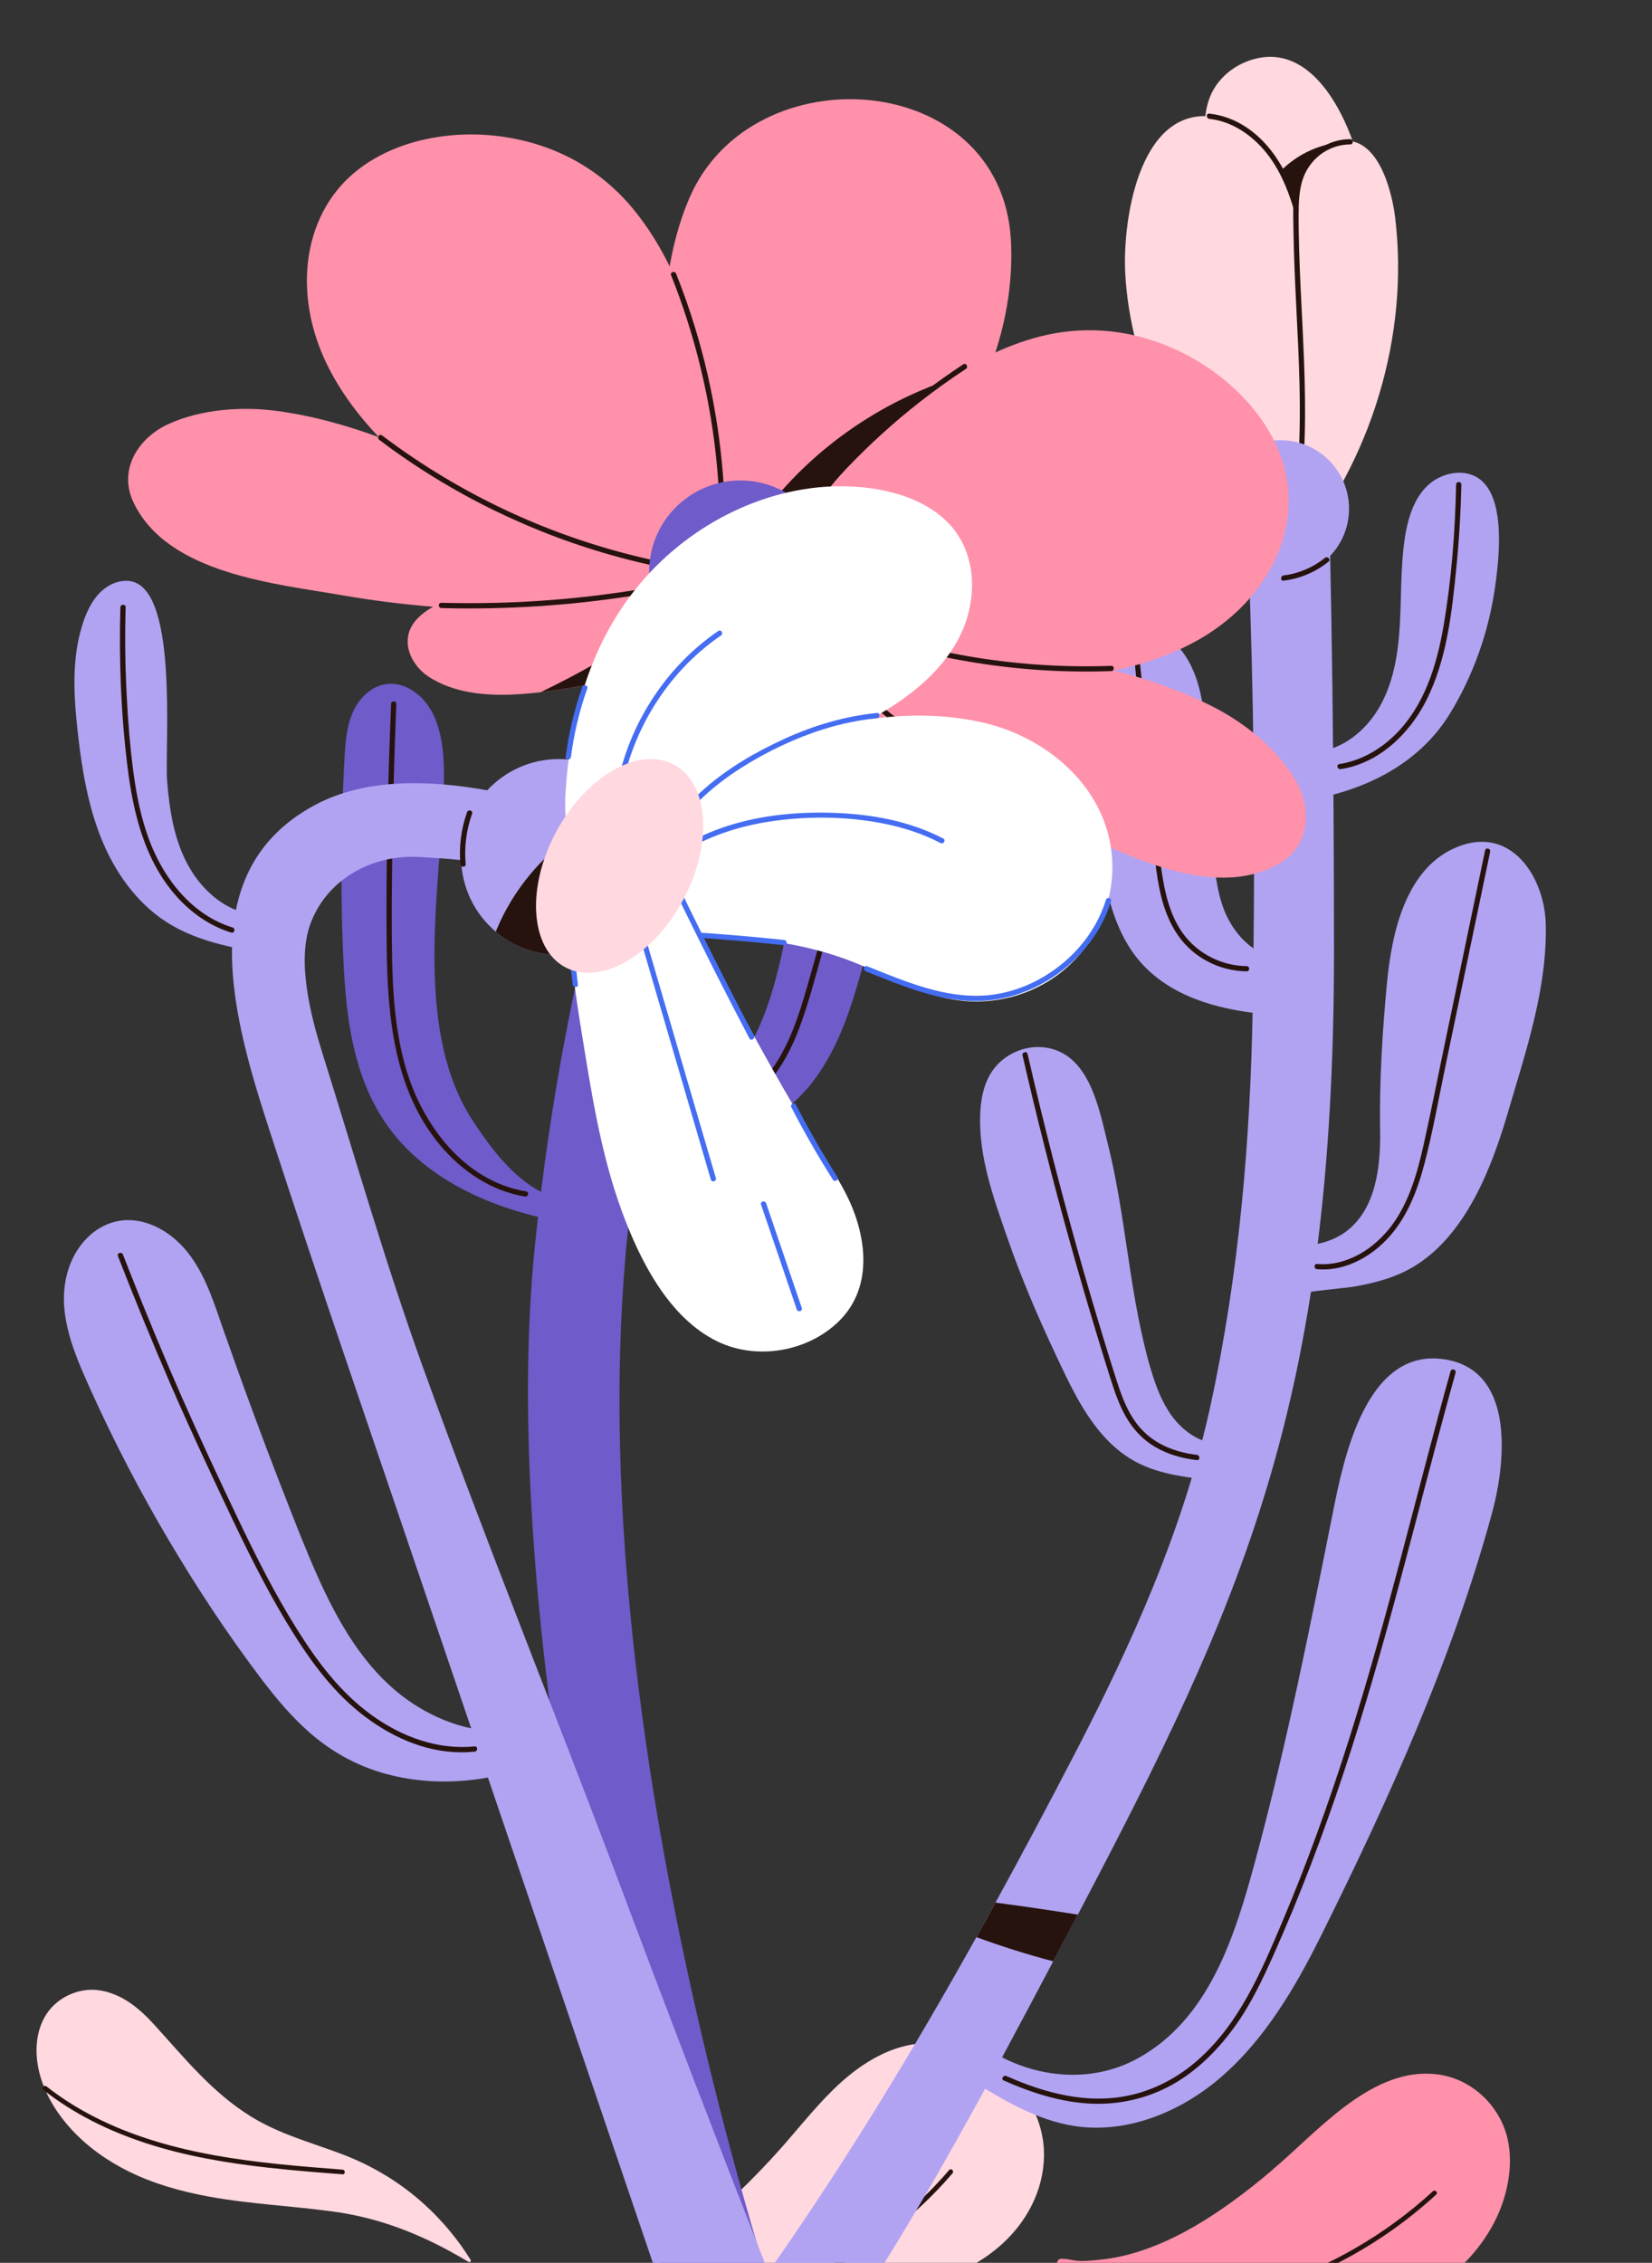
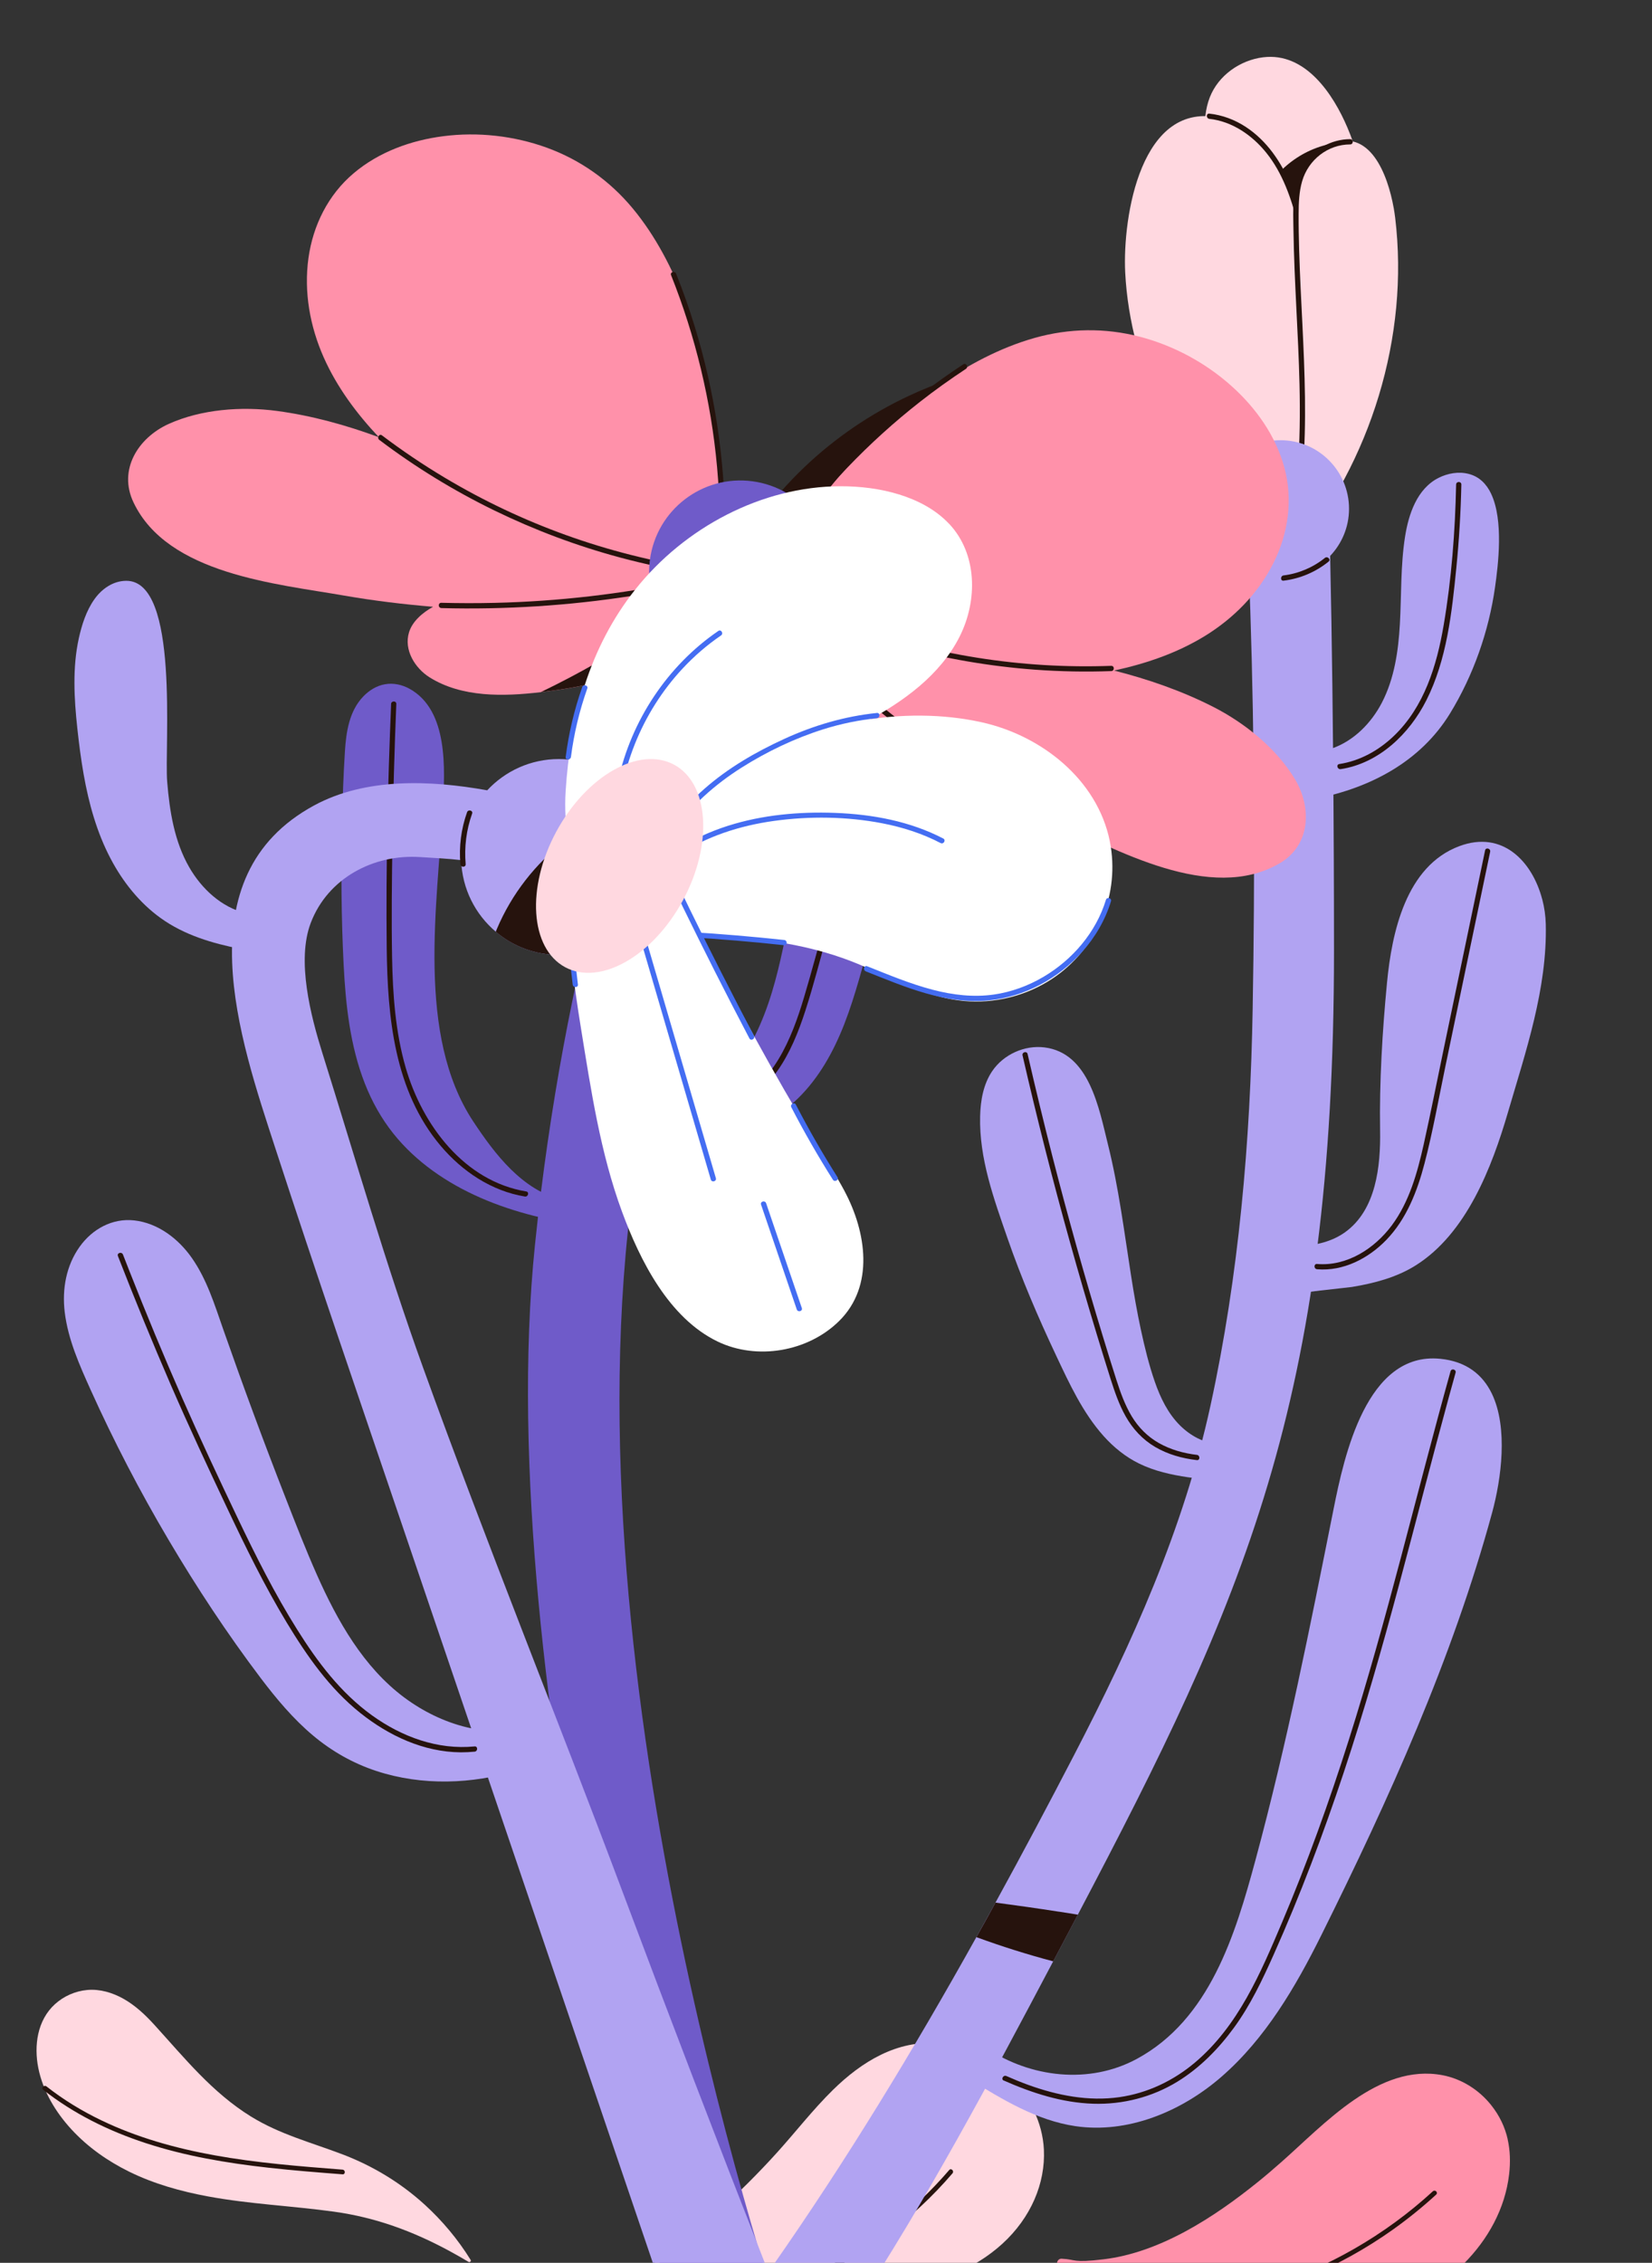
<svg xmlns="http://www.w3.org/2000/svg" width="550" height="753" viewBox="0 0 550 753" fill="none">
  <rect x="0" y="0" width="550" height="753" fill="#333333" stroke="none" />
  <g clip-path="url(#clip0_1259_1793)">
    <path d="M156.68 752.019C152.444 745.179 147.235 738.951 141.281 733.541C133.266 726.265 123.998 720.69 113.891 716.855C103.474 712.907 93.139 710.233 83.55 704.315C70.668 696.356 61.493 684.904 51.438 673.856C48.414 670.529 45.1 667.389 41.166 665.171C37.5 663.098 33.275 661.824 29.039 662.207C25.063 662.57 21.242 664.249 18.291 666.933C12.398 672.291 11.259 680.737 12.761 688.21C14.304 695.92 18.57 702.947 23.862 708.678C29.257 714.523 35.895 719.177 43.019 722.68C51.272 726.732 60.209 729.229 69.218 730.898C83.084 733.468 97.209 734.049 111.168 735.976C125.044 737.894 137.512 742.485 149.824 749.169C151.906 750.299 153.966 751.48 156.006 752.693C156.431 752.942 156.959 752.434 156.69 752.009L156.68 752.019Z" fill="#FFD8E0" />
    <path d="M14.377 695.413C24.515 703.404 36.196 709.125 48.425 713.135C61.732 717.499 75.598 719.82 89.484 721.364C97.655 722.276 105.846 722.919 114.047 723.551C115.042 723.634 115.042 722.069 114.047 721.996C99.747 720.877 85.404 719.758 71.28 717.198C58.377 714.856 45.619 711.301 33.773 705.601C27.3 702.492 21.129 698.751 15.485 694.304C14.708 693.693 13.6 694.781 14.387 695.403L14.377 695.413Z" fill="#26130D" />
    <path d="M347.54 715.289C346.65 697.163 330.288 681.493 312.487 679.969C298.642 678.788 286.837 686.115 277.31 695.463C270.631 702.023 264.884 709.475 258.609 716.408C252.406 723.259 245.84 729.788 238.964 735.975C231.622 742.566 223.866 748.484 215.996 754.422C209.4 759.407 218.264 760.35 222.282 760.578C247.735 762.04 274.69 766.092 300.009 761.832C312.26 759.77 324.448 755.117 333.726 746.65C343.191 738.016 348.089 726.544 347.54 715.278V715.289Z" fill="#FFD8E0" />
    <path d="M259.819 762.849C277.009 756.579 292.884 746.879 306.315 734.442C310.126 730.908 313.729 727.167 317.115 723.218C317.768 722.462 316.67 721.363 316.018 722.12C304.223 735.852 289.705 747.169 273.519 755.273C268.932 757.564 264.22 759.595 259.405 761.346C258.473 761.688 258.877 763.191 259.819 762.849Z" fill="#26130D" />
    <path d="M501.958 711.881C501.036 707.829 499.244 704.015 496.428 700.491C492.41 695.454 486.632 691.786 480.294 690.573C458.972 686.51 440.819 706.968 426.508 719.55C423.992 721.768 421.445 723.955 418.835 726.059C404.317 737.78 386.236 749.615 367.307 751.844C356.837 753.087 358.463 751.875 353.472 751.636C352.022 751.564 351.349 753.408 352.509 754.289C358.588 758.86 365.008 763.213 372.236 765.772C380.033 768.54 388.214 768.446 396.364 767.7C397.752 767.576 399.129 767.4 400.506 767.203C402.09 766.975 405.404 768.83 407.009 769.286C409.329 769.939 411.669 770.509 414.03 770.996C418.607 771.939 423.329 772.644 427.989 772.903C437.879 773.462 448.358 772.447 457.947 770.053C479.549 764.643 499.783 746.403 502.434 723.519C502.9 719.478 502.776 715.581 501.937 711.881H501.958Z" fill="#FF91AA" />
    <path d="M403.593 767.131C414.446 765.214 425.05 762.073 435.208 757.804C445.274 753.565 454.873 748.248 463.779 741.916C468.801 738.34 473.606 734.454 478.152 730.288C478.887 729.614 477.79 728.516 477.054 729.189C469.06 736.527 460.268 742.942 450.855 748.341C441.401 753.762 431.366 758.135 420.959 761.348C415.129 763.151 409.196 764.571 403.189 765.639C402.206 765.815 402.62 767.307 403.604 767.141L403.593 767.131Z" fill="#26130D" />
    <path d="M453.045 56.006C452.383 53.252 451.582 50.522 450.665 47.837C450.595 47.64 450.525 47.431 450.456 47.245C449.887 45.63 449.271 44.05 448.598 42.469C443.861 31.315 434.608 17.314 420.526 19.068C412.875 20.009 405.607 25.099 402.774 32.396C399.779 40.122 401.497 48.779 403.25 56.889C409.879 87.54 416.532 118.18 423.196 148.82C425.332 158.627 427.457 168.422 429.593 178.228C429.697 178.693 430.406 178.774 430.614 178.368C445.916 149.529 455.378 115.973 455.877 83.195C456.028 74.097 455.192 64.883 453.056 56.006H453.045Z" fill="#FFD8E0" />
    <path d="M450.653 47.837C450.583 47.64 450.514 47.431 450.444 47.245C447.774 47.152 445.092 47.419 442.48 47.989C436.907 49.209 431.741 51.951 427.526 55.797C425.889 57.272 424.438 58.922 423.138 60.712C422.72 60.142 422.325 59.538 421.896 58.969C421.466 58.399 420.503 58.969 420.932 59.538C421.466 60.247 421.942 60.967 422.453 61.688C422.163 62.117 421.872 62.547 421.594 62.977C421.222 63.593 422.186 64.162 422.569 63.535C422.755 63.245 422.952 62.966 423.138 62.664C426.087 66.986 428.711 71.541 430.905 76.293C431.056 76.607 431.578 76.676 431.799 76.421C438.022 68.787 445.15 61.908 453.045 56.006C452.383 53.252 451.582 50.522 450.665 47.837H450.653Z" fill="#26130D" />
    <path d="M434.922 100.066C434.655 94.431 434.225 88.307 433.389 82.161C431.984 71.913 429.454 61.606 424.566 53.38C420.688 46.827 414.222 41.157 406.71 39.344C379.741 32.895 373.727 72.377 374.609 90.596C375.41 106.817 379.973 123.235 386.892 137.898C390.004 144.486 393.637 150.842 397.759 156.849C399.245 159.01 400.789 161.125 402.38 163.216C403.831 165.099 405.34 166.946 406.884 168.747C407.082 168.968 407.337 168.956 407.523 168.84C409.845 171.257 412.364 173.488 415.057 175.475C417.983 177.636 421.106 179.518 424.403 181.098C424.717 181.249 425.146 181.133 425.239 180.761C426.702 174.382 428.095 168.003 429.349 161.59C430.057 157.941 430.731 154.281 431.334 150.61C431.497 149.726 431.636 148.843 431.776 147.96C434.272 132.147 435.7 116.089 434.91 100.066H434.922Z" fill="#FFD8E0" />
    <path d="M402.612 39.553C410.216 40.378 416.892 45.002 421.605 50.859C426.992 57.563 429.872 65.94 431.985 74.178C433.296 79.279 434.365 84.438 435.247 89.632C435.433 90.736 437.116 90.271 436.93 89.167C435.363 79.86 433.389 70.367 429.767 61.63C426.586 53.949 421.814 46.873 414.779 42.249C411.122 39.844 406.989 38.287 402.624 37.81C401.509 37.694 401.521 39.437 402.624 39.553H402.612Z" fill="#26130D" />
    <path d="M438.672 153.363C436.303 152.19 433.854 151.283 431.346 150.61C420.549 147.74 408.777 149.517 399.315 155.792C398.792 156.14 398.281 156.5 397.771 156.872C399.257 159.033 400.801 161.148 402.391 163.24C403.842 165.122 405.352 166.969 406.896 168.77C407.093 168.991 407.349 168.979 407.534 168.863C409.856 171.28 412.376 173.511 415.069 175.498C419.504 170.548 424.287 165.889 429.361 161.601C430.289 160.8 431.241 160.021 432.193 159.254C434.295 157.558 436.454 155.919 438.66 154.339C438.973 154.119 439.078 153.572 438.66 153.375L438.672 153.363Z" fill="#26130D" />
    <path d="M463.993 69.159C462.031 58.167 456.086 42.144 442.584 48.116C438.173 50.068 435.084 54.321 433.529 58.887C431.973 63.454 431.741 68.369 431.683 73.191C431.52 87.285 432.669 101.344 434.016 115.357C435.293 128.672 434.33 142.29 433.145 155.629C432.321 164.994 431.288 174.347 430.069 183.678C429.999 184.177 430.765 184.468 431.079 184.096C456.33 153.561 469.275 112.057 464.492 72.435C464.364 71.424 464.202 70.321 464.004 69.159H463.993Z" fill="#FFD8E0" />
    <path d="M449.515 46.304C443.211 46.315 437.105 49.72 433.842 55.134C429.965 61.571 430.533 69.775 430.638 76.99C430.893 93.989 432.252 110.941 432.646 127.94C432.867 137.526 432.774 147.124 432.019 156.686C431.927 157.802 433.668 157.802 433.761 156.686C435.05 140.396 434.399 124.036 433.598 107.734C433.192 99.566 432.762 91.398 432.53 83.23C432.414 79.186 432.333 75.143 432.356 71.111C432.368 67.486 432.507 63.814 433.517 60.316C435.584 53.182 442.05 48.07 449.527 48.058C450.653 48.058 450.653 46.315 449.527 46.315L449.515 46.304Z" fill="#26130D" />
-     <path d="M426.447 318.867C425.402 318.798 424.392 318.623 423.416 318.379C423.347 316.439 423.277 314.499 423.207 312.558C423.184 311.768 421.942 311.768 421.977 312.558C422.047 314.371 422.105 316.195 422.174 318.008C415.092 315.684 409.833 309.061 407.302 302.182C405.456 297.151 404.678 291.818 404.214 286.508C403.715 280.838 403.413 275.156 403.03 269.486C402.635 263.595 402.24 257.704 401.846 251.813C401.474 246.224 401.23 240.6 400.452 235.046C399.152 225.844 395.576 216.014 387.194 210.995C378.893 206.022 368.305 208.229 364.462 217.478C361.246 225.193 361.78 234.965 362.047 243.157C362.372 252.87 363.58 262.526 364.799 272.158C366.714 287.403 368.398 305.598 378.08 318.194C387.415 330.336 402.438 335.158 417.066 337.028C419.19 337.296 421.327 337.516 423.463 337.702C423.788 337.725 424.09 337.4 424.078 337.086C423.869 331.277 423.672 325.467 423.463 319.658C424.438 319.878 425.437 320.029 426.447 320.087C427.236 320.134 427.236 318.902 426.447 318.856V318.867Z" fill="#B1A3F2" />
    <path d="M496.662 463.724C493.656 457.531 488.315 453.034 479.468 452.163C454.96 449.746 447.507 484.534 443.977 502.207C436.152 541.41 428.455 580.253 417.995 618.933C411.273 643.81 402.751 672.045 378.44 685.163C362.64 693.691 343.124 691.391 328.437 681.573C326.185 684.791 324.258 688.23 322.667 691.832C333.72 698.653 345.155 705.624 358.007 707.518C375.422 710.086 393.208 702.72 406.524 691.205C421.246 678.47 431.346 661.181 439.926 643.926C462.367 598.786 483.555 551.995 496.802 503.253C499.809 492.179 502.165 475.088 496.662 463.724Z" fill="#B1A3F2" />
    <path d="M442.851 185.049C444.128 242.854 444.128 306.749 444.128 316.509C444.128 466.722 413.722 532.882 358.832 637.164C356.301 641.975 353.712 646.855 351.076 651.851C350.925 652.13 350.786 652.397 350.635 652.687C329.517 692.634 308.596 731.919 283.891 769.588C281.673 772.97 279.444 776.339 277.203 779.697C269.332 791.514 245.044 789.318 232.564 788.063C236.72 788.481 254.959 757.307 257.188 754.112C281.871 718.836 304.15 682.119 325.059 644.624C327.207 640.801 329.32 636.967 331.421 633.132C340.36 616.865 349.079 600.447 357.636 583.948C376.931 546.778 394.067 508.76 403.007 467.733C412.457 424.358 416.288 379.903 417.054 335.564C417.821 291.504 417.705 247.177 416.265 203.117C416.114 198.574 415.951 194.042 415.766 189.487C408.521 185.665 403.564 178.066 403.564 169.305C403.564 156.71 413.769 146.496 426.342 146.496C438.916 146.496 449.132 156.71 449.132 169.305C449.132 175.405 446.717 180.947 442.805 185.037L442.851 185.049Z" fill="#B1A3F2" />
    <path d="M406.745 480.653L406.931 479.782C407.082 479.073 405.99 478.771 405.851 479.48C405.77 479.84 405.7 480.2 405.619 480.56C400.766 480.212 396.296 477.748 392.86 474.344C388.854 470.37 386.335 465.153 384.501 459.89C382.539 454.266 381.122 448.433 379.857 442.612C378.557 436.605 377.512 430.54 376.56 424.474C374.273 409.904 372.461 395.229 368.886 380.902C365.879 368.842 362.686 350.39 347.721 348.543C341.092 347.729 334.126 350.878 330.364 356.397C327.392 360.755 326.44 366.192 326.313 371.456C325.964 385.503 330.875 398.9 335.403 411.984C340.035 425.346 345.562 438.243 351.599 451.047C356.01 460.413 360.457 470.08 367.423 477.876C370.778 481.618 374.737 484.836 379.265 487.044C384.361 489.53 389.946 490.774 395.518 491.587C398.258 491.982 401.01 492.284 403.773 492.575C404.005 492.598 404.272 492.389 404.319 492.156C405.05 488.694 405.77 485.231 406.501 481.769C406.559 481.769 406.606 481.769 406.652 481.769C407.349 481.769 407.372 480.746 406.733 480.653H406.745Z" fill="#B1A3F2" />
    <path d="M513.438 299.219C510.164 286.763 500.319 276.178 485.865 281.57C468.079 288.204 463.377 310.327 461.775 327.012C460.231 343.058 459.209 360.162 459.476 376.173C459.674 388.002 458.199 402.642 447.774 410.078C443.49 413.134 438.184 414.424 432.902 414.621C432.24 418.99 431.543 423.359 430.719 427.704C430.603 428.576 430.498 429.447 430.382 430.319C430.359 430.574 430.336 430.83 430.301 431.086C430.382 430.203 448.435 428.541 450.119 428.262C457.491 427.031 464.852 425.137 471.26 421.128C488.222 410.52 496.686 388.455 502.038 370.166C507.993 349.809 515.145 328.999 514.634 307.515C514.565 304.762 514.17 301.938 513.45 299.208L513.438 299.219Z" fill="#B1A3F2" />
    <path d="M496.43 164.274C494.874 161.02 492.494 158.603 488.953 157.697C485.598 156.837 481.964 157.488 478.911 159.033C471.748 162.67 468.961 171.129 467.789 178.554C466.268 188.198 466.605 198.004 466.059 207.718C465.548 216.641 464.236 225.786 460.08 233.803C456.574 240.577 450.757 246.526 443.443 249.071C442.004 249.57 440.518 249.919 439.02 250.128C439.032 249.57 439.055 249.024 439.066 248.466C439.09 247.746 437.963 247.746 437.94 248.466C437.917 249.082 437.905 249.686 437.882 250.302C437.429 250.5 437.418 251.209 437.847 251.348C437.72 255.972 437.58 260.585 437.453 265.21C437.453 265.593 437.824 265.826 438.161 265.756C456.214 262.165 472.932 253.474 482.777 237.382C490.532 224.694 495.652 210.135 497.742 195.413C498.764 188.186 500.668 173.139 496.419 164.274H496.43Z" fill="#B1A3F2" />
    <path d="M352.516 636.153C345.503 635.061 338.48 634.062 331.432 633.132C329.343 636.967 327.23 640.813 325.07 644.624C333.476 647.703 342.009 650.387 350.647 652.676C350.798 652.397 350.937 652.13 351.088 651.839C353.723 646.855 356.312 641.963 358.843 637.153C356.742 636.792 354.64 636.467 352.516 636.142V636.153Z" fill="#26130D" />
    <path d="M334.172 692.332C343.599 696.492 353.595 699.734 363.975 700.059C373.808 700.373 383.618 697.851 392.012 692.704C399.442 688.149 405.654 681.817 410.785 674.81C416.3 667.27 420.259 658.904 424.055 650.41C432.902 630.611 440.576 610.301 447.402 589.734C454.24 569.145 460.173 548.266 465.804 527.316C471.411 506.46 476.728 485.522 482.429 464.677C483.149 462.039 483.88 459.413 484.611 456.787C484.913 455.707 483.23 455.242 482.928 456.323C477.204 476.842 471.922 497.49 466.465 518.079C461.044 538.529 455.425 558.92 449.028 579.091C442.526 599.576 435.258 619.828 426.876 639.616C419.678 656.603 412.271 674.16 397.829 686.36C390.642 692.425 382.016 696.538 372.67 697.875C362.407 699.339 352.04 697.305 342.38 693.808C339.908 692.913 337.47 691.914 335.055 690.845C334.033 690.392 333.151 691.902 334.172 692.355V692.332Z" fill="#26130D" />
    <path d="M340.43 351.18C345.202 371.99 350.449 392.684 356.185 413.239C359.052 423.522 362.036 433.77 365.136 443.983C366.645 448.956 368.178 453.917 369.745 458.867C371.103 463.12 372.554 467.384 374.749 471.288C377.105 475.483 380.379 479.027 384.536 481.478C388.785 483.988 393.603 485.324 398.479 485.882C399.593 486.01 399.582 484.267 398.479 484.139C394.09 483.628 389.737 482.408 385.871 480.235C382.086 478.097 379.033 475.041 376.792 471.323C374.528 467.57 373.042 463.41 371.707 459.262C370.151 454.44 368.665 449.595 367.191 444.761C361.13 424.893 355.523 404.884 350.368 384.76C347.477 373.454 344.726 362.114 342.114 350.739C341.858 349.647 340.186 350.111 340.43 351.204V351.18Z" fill="#26130D" />
    <path d="M438.486 422.371C447.263 423.103 455.587 418.769 461.566 412.588C468.288 405.628 471.864 396.368 474.267 387.153C477.042 376.545 478.958 365.67 481.198 354.933C483.532 343.732 485.877 332.52 488.21 321.319L496.117 283.44C496.349 282.348 494.666 281.883 494.433 282.976C489.847 304.959 485.262 326.954 480.676 348.938C478.458 359.593 476.345 370.271 473.977 380.891C471.876 390.291 469.182 399.981 463.342 407.812C457.572 415.539 448.401 421.453 438.474 420.617C437.36 420.524 437.36 422.267 438.474 422.36L438.486 422.371Z" fill="#26130D" />
-     <path d="M376.78 210.867C378.707 229.527 380.623 248.176 382.55 266.837C383.432 275.342 384.036 283.928 385.395 292.376C386.579 299.754 388.738 307.179 393.556 313.058C398.769 319.414 406.861 323.155 415.046 323.236C416.172 323.236 416.172 321.505 415.046 321.493C407.801 321.424 400.719 318.321 395.785 312.988C390.723 307.515 388.494 300.172 387.24 292.98C385.836 284.858 385.29 276.562 384.443 268.37C383.514 259.365 382.585 250.361 381.656 241.356C380.611 231.2 379.566 221.045 378.51 210.89C378.394 209.786 376.652 209.775 376.768 210.89L376.78 210.867Z" fill="#26130D" />
    <path d="M446.346 255.949C459.07 254.009 469.205 244.249 474.848 233.094C481.697 219.57 483.369 203.86 484.855 188.976C485.772 179.762 486.33 170.502 486.527 161.241C486.55 160.114 484.809 160.114 484.786 161.241C484.461 176.892 483.265 192.659 480.629 208.101C478.342 221.51 474.151 235.232 464.062 244.899C459.035 249.71 452.801 253.196 445.881 254.253C444.778 254.427 445.243 256.1 446.346 255.938V255.949Z" fill="#26130D" />
    <path d="M427.341 193.229C432.855 192.555 438.01 190.371 442.329 186.885C443.2 186.176 441.957 184.956 441.098 185.653C437.174 188.825 432.344 190.87 427.341 191.486C426.238 191.625 426.226 193.368 427.341 193.229Z" fill="#26130D" />
-     <path d="M336.564 79.871C333.314 22.937 250.455 17.442 229.569 65.789C219.735 88.528 220.42 114.555 220.037 138.827C219.84 151.144 220.037 163.46 220.606 175.765C221.152 187.396 221.477 199.154 224.704 210.402C226.736 216.839 231.392 222.974 238.741 222.974C240.25 223.136 241.794 223.09 243.257 222.834C247.367 222.126 251.14 220.162 254.634 217.954C274.94 205.173 292.099 184.781 305.984 165.366C312.253 156.593 318.186 147.17 323.132 137.27C325.535 132.472 327.706 127.568 329.564 122.549C332.443 114.81 334.591 106.851 335.717 98.764C336.506 93.083 336.947 86.483 336.564 79.86V79.871Z" fill="#FF91AA" />
    <path d="M302.548 131.74C289.835 137.689 278.074 145.694 267.893 155.373C262.146 160.834 256.921 166.841 252.301 173.29C251.674 174.185 253.137 175.01 253.763 174.15C253.996 173.813 254.251 173.499 254.483 173.174C260.857 176.811 266.952 180.877 272.722 185.386C273.047 185.63 273.616 185.769 273.918 185.386C288.21 167.318 305.183 151.643 323.143 137.282C325.546 132.483 327.718 127.58 329.575 122.561C320.264 124.594 311.185 127.696 302.548 131.74Z" fill="#26130D" />
    <path d="M237.278 136.829C235.583 124.454 232.622 112.219 228.141 100.554C223.845 89.388 218.272 78.512 210.598 69.286C202.971 60.119 193.219 53.194 182.004 49.127C171.079 45.176 159.074 43.84 147.546 45.328C136.784 46.71 126.114 50.579 117.755 57.644C109.257 64.801 104.195 75.003 102.686 85.937C101.142 97.172 103.185 108.583 107.759 118.9C112.159 128.823 118.731 137.642 126.149 145.497C115.178 141.442 103.766 138.293 92.179 136.747C80.43 135.179 66.986 136.167 56.119 141.093C46.007 145.683 39.285 156.279 44.428 167.143C55.759 191.091 91.97 194.251 114.481 198.178C124.315 199.886 134.253 201.095 144.191 201.92C140.603 203.907 137.295 206.788 136.18 210.402C134.369 216.293 138.177 222.369 143.041 225.414C153.792 232.13 167.561 231.793 180.007 230.34C181.841 230.131 183.652 229.875 185.417 229.631C194.531 228.353 203.505 226.169 212.189 223.101C220.896 220.011 234.689 218.152 236.256 207.265C236.883 202.907 237.429 198.515 237.881 194.112C239.797 175.079 239.901 155.733 237.266 136.84L237.278 136.829Z" fill="#FF91AA" />
    <path d="M245.207 211.564C240.343 221.405 250.64 230.782 256.074 238.253C261.484 245.701 267.637 252.603 274.429 258.819C284.657 268.196 297.207 278.734 311.731 279.397C317.466 279.652 324.049 276.794 325.883 270.915C327.009 267.313 325.918 263.06 324.084 259.377C332.756 264.35 341.614 268.986 350.693 273.157C371.451 282.685 403.076 300.625 425.971 287.321C436.35 281.291 436.826 268.753 431.091 259.226C424.926 248.989 414.407 240.554 403.843 235.186C393.417 229.887 382.237 226.018 370.894 223.136C381.471 220.871 391.861 217.327 401.114 211.657C410.727 205.754 418.866 197.516 423.962 187.372C428.92 177.508 430.51 166.225 427.584 155.513C424.694 144.939 418.099 135.702 410.007 128.463C401.346 120.701 390.712 114.985 379.462 112.045C367.922 109.036 355.964 109.21 344.494 112.44C332.942 115.694 322.203 121.492 312.346 128.254C302.037 135.33 292.679 143.731 284.262 152.956C268.415 170.281 255.598 190.544 245.207 211.552V211.564Z" fill="#FF91AA" />
    <path d="M222.87 205.254C212.27 212.633 201.229 219.36 189.817 225.391C186.589 227.087 183.327 228.737 180.042 230.317C181.876 230.108 183.687 229.852 185.452 229.608C194.565 228.33 203.54 226.146 212.224 223.078C220.931 219.988 234.723 218.129 236.291 207.241C236.918 202.884 237.463 198.492 237.916 194.088C233.017 197.958 228.001 201.676 222.881 205.243L222.87 205.254Z" fill="#26130D" />
    <path d="M293.248 278.153C291.774 274.389 288.813 271.019 284.959 269.637C280.872 268.173 276.588 269.648 273.57 272.599C270.052 276.05 268.554 280.93 267.265 285.543C265.896 290.458 264.793 295.431 263.771 300.416C261.704 310.42 259.951 320.505 256.968 330.289C255.47 335.192 253.659 340.003 251.372 344.592C249.143 349.065 246.426 353.283 242.548 356.49C238.787 359.604 234.282 361.73 229.696 363.322C224.588 365.1 219.259 366.262 213.872 366.773C212.293 366.924 210.714 366.994 209.135 367.029C209.135 366.727 209.159 366.425 209.159 366.134C209.182 365.414 208.056 365.414 208.033 366.134C208.033 366.436 208.009 366.738 208.009 367.04C207.324 367.04 206.639 367.064 205.954 367.052C205.235 367.04 205.235 368.167 205.954 368.179C206.628 368.191 207.301 368.179 207.975 368.167C207.893 370.875 207.812 373.57 207.731 376.278C207.731 376.522 207.916 376.754 208.149 376.824C218.423 379.856 229.371 379.624 239.855 377.904C245.01 377.056 250.129 375.72 254.82 373.361C258.848 371.328 262.517 368.597 265.745 365.437C272.722 358.593 277.505 349.925 281.046 340.897C282.973 335.971 284.552 330.916 286.027 325.839C287.583 320.482 288.999 315.091 290.311 309.665C291.611 304.25 292.865 298.801 293.817 293.317C294.676 288.355 295.164 282.952 293.283 278.153H293.248Z" fill="#6F5BC9" />
    <path d="M187.321 399.319C173.912 396.135 164.775 384.097 157.565 373.199C138.502 344.383 145.665 301.101 147.441 268.568C148.126 256.019 149.334 236.347 136.319 229.19C133.846 227.831 131.014 227.215 128.216 227.691C125.441 228.156 122.933 229.701 120.994 231.711C116.258 236.603 115.248 243.551 114.83 250.058C114.33 258.017 114.052 266.011 113.878 273.982C113.518 289.61 113.611 305.273 114.4 320.889C115.073 334.274 116.525 347.927 121.447 360.51C123.781 366.483 126.904 372.118 130.897 377.137C134.671 381.89 139.152 386.026 144.063 389.582C154.036 396.797 165.669 401.526 177.545 404.547C180.471 405.291 183.432 405.93 186.404 406.476C186.752 406.534 186.996 406.337 187.031 406C187.251 403.943 187.472 401.875 187.704 399.818C187.727 399.609 187.53 399.388 187.344 399.342L187.321 399.319Z" fill="#6F5BC9" />
    <path d="M223.416 91.549C231.542 111.941 236.732 133.494 238.729 155.362C239.298 161.59 239.6 167.841 239.658 174.103C239.658 175.219 241.411 175.23 241.399 174.103C241.202 151.992 237.812 129.927 231.333 108.78C229.499 102.796 227.421 96.894 225.099 91.084C224.693 90.05 223.009 90.503 223.416 91.549Z" fill="#26130D" />
    <path d="M126.277 146.38C138.27 155.443 151.133 163.321 164.647 169.897C178.056 176.416 192.081 181.679 206.477 185.537C214.639 187.733 222.916 189.464 231.275 190.754C232.367 190.928 232.843 189.243 231.74 189.069C217.019 186.803 202.518 183.12 188.493 178.077C174.422 173.023 160.851 166.597 148.022 158.929C140.824 154.63 133.858 149.935 127.159 144.87C126.265 144.196 125.394 145.706 126.277 146.38Z" fill="#26130D" />
    <path d="M146.931 202.35C168.13 202.907 189.353 201.56 210.308 198.306C216.241 197.388 222.15 196.308 228.025 195.088C229.116 194.855 228.652 193.182 227.56 193.403C206.883 197.69 185.835 200.119 164.728 200.618C158.796 200.758 152.863 200.746 146.931 200.595C145.804 200.56 145.804 202.303 146.931 202.338V202.35Z" fill="#26130D" />
    <path d="M320.705 121.236C302.199 133.401 285.458 148.227 271.178 165.168C267.138 169.967 263.295 174.94 259.65 180.052C259 180.97 260.509 181.842 261.159 180.935C273.848 163.111 289.127 147.147 306.356 133.668C311.278 129.811 316.363 126.186 321.588 122.746C322.516 122.13 321.646 120.62 320.705 121.236Z" fill="#26130D" />
    <path d="M369.977 221.568C355.059 222.114 340.094 221.219 325.349 218.872C310.721 216.548 296.325 212.83 282.393 207.776C274.475 204.906 266.732 201.594 259.185 197.865C258.187 197.365 257.304 198.875 258.303 199.375C271.77 206.021 285.876 211.354 300.377 215.293C314.808 219.209 329.622 221.742 344.528 222.846C352.992 223.473 361.49 223.624 369.977 223.322C371.092 223.287 371.103 221.545 369.977 221.579V221.568Z" fill="#26130D" />
    <path d="M321.866 255.856C304.219 244.179 287.629 230.921 272.362 216.27C268.113 212.18 263.957 207.985 259.917 203.698C259.15 202.884 257.92 204.116 258.686 204.929C273.21 220.348 289.115 234.442 306.17 247.014C311.023 250.593 315.969 254.044 320.996 257.367C321.936 257.983 322.807 256.484 321.878 255.856H321.866Z" fill="#26130D" />
    <path d="M209.078 409.195C219.317 312.546 237.104 253.416 250.478 220.464C263.748 218.721 274.754 208.287 276.623 194.367C278.864 177.717 267.196 162.403 250.559 160.16C233.922 157.918 218.621 169.595 216.38 186.245C214.987 196.587 218.969 206.416 226.167 212.912C210.854 250.709 187.82 320.192 178.114 414.168C162.964 560.861 226.504 778.291 226.504 778.291L263.69 783.299C263.69 783.299 191.164 578.429 209.089 409.183L209.078 409.195Z" fill="#6F5BC9" />
    <path d="M130.213 234.279C129.098 261.329 128.46 288.436 128.75 315.509C129.005 338.469 131.281 363.02 146.687 381.274C153.873 389.791 163.614 396.332 174.736 398.168C175.827 398.354 176.303 396.669 175.2 396.484C154.558 393.079 140.592 374.361 135.077 355.317C131.641 343.442 130.77 331.021 130.538 318.716C130.294 305.656 130.468 292.573 130.665 279.513C130.898 264.42 131.327 249.338 131.942 234.268C131.989 233.141 130.247 233.152 130.201 234.268L130.213 234.279Z" fill="#26130D" />
    <path d="M216.67 373.814C224.878 373.872 233.295 373.233 241.039 370.305C248.226 367.586 254.193 362.857 258.64 356.618C262.993 350.518 265.826 343.43 268.125 336.342C270.853 327.907 273.047 319.285 275.427 310.745C278.446 299.928 281.453 289.099 284.471 278.281C284.773 277.201 283.09 276.736 282.788 277.816C280.187 287.17 277.575 296.523 274.974 305.877C272.56 314.545 270.261 323.259 267.684 331.881C263.492 345.951 257.386 360.801 243.303 367.47C235.06 371.374 225.668 372.13 216.67 372.071C215.544 372.071 215.544 373.803 216.67 373.814Z" fill="#26130D" />
    <path d="M226.736 214.41C230.196 217.187 234.155 219.232 238.427 220.394C239.507 220.685 239.971 219.012 238.891 218.709C234.921 217.629 231.183 215.747 227.967 213.167C227.595 212.865 227.096 212.807 226.736 213.167C226.423 213.469 226.365 214.108 226.736 214.399V214.41Z" fill="#26130D" />
    <path d="M265.048 779.569H226.388C226.341 779.441 226.295 779.325 226.248 779.197C220.85 763.314 215.451 747.419 210.041 731.523C198.397 697.282 186.752 663.028 175.107 628.775C161.245 587.991 147.383 547.219 133.521 506.436C119.462 465.072 105.228 423.754 91.703 382.215C79.768 345.545 60.926 291.701 104.567 268.033C121.679 258.749 143.169 259.574 162.209 262.99C168.153 256.6 176.628 252.591 186.055 252.591C204.039 252.591 218.609 267.173 218.609 285.171C218.609 301.961 205.931 315.776 189.643 317.554C188.47 317.694 187.274 317.752 186.067 317.752C178.056 317.752 170.742 314.87 165.077 310.06C158.262 304.308 153.838 295.791 153.537 286.229C149.322 285.717 143.831 285.462 139.825 285.206C124.373 284.195 109.141 292.213 103.464 307.108C98.669 319.669 103.464 338.074 107.318 350.39C118.289 385.352 128.39 420.593 140.847 455.079C161.93 513.489 185.324 571.027 207.127 629.158C222.731 670.778 238.648 712.282 254.866 753.658C258.256 762.303 261.646 770.947 265.083 779.569H265.048Z" fill="#B1A3F2" />
    <path d="M315.945 174.278C311.476 169.537 305.52 166.458 299.367 164.552C293.051 162.6 286.375 161.799 279.781 161.81C266.662 161.833 253.682 165.296 242.026 171.245C230.265 177.241 219.77 185.781 211.551 196.11C196.098 215.526 189.829 239.043 188.308 263.443C187.681 273.494 189.097 289.099 196.795 293.955C199.558 295.698 203.087 295.896 206.315 295.408C209.658 294.908 212.595 293.235 215.126 291.051C217.82 288.727 220.049 285.927 222.429 283.301C224.89 280.582 227.491 277.991 230.196 275.516C235.652 270.543 241.55 266.081 247.715 262.026C253.926 257.936 260.416 254.241 267.033 250.848C274.092 247.223 281.313 243.935 288.291 240.17C300.737 233.466 313.031 224.717 319.533 211.75C325.489 199.863 325.454 184.34 315.957 174.266L315.945 174.278Z" fill="white" />
    <path d="M190.084 251.906C191.082 244.132 192.917 236.487 195.529 229.097C195.9 228.04 194.217 227.587 193.846 228.632C191.175 236.173 189.353 243.97 188.331 251.906C188.192 253.009 189.933 253.009 190.072 251.906H190.084Z" fill="#446DF2" />
    <path d="M205.711 277.026C205.595 256.913 213.629 237.045 227.328 222.393C231.159 218.291 235.42 214.62 240.053 211.459C240.97 210.832 240.099 209.321 239.17 209.949C222.197 221.533 210.134 239.81 205.769 259.876C204.538 265.512 203.935 271.263 203.969 277.026C203.969 278.142 205.723 278.153 205.711 277.026Z" fill="#446DF2" />
    <path d="M189.585 280.384C189.585 279.803 188.83 279.257 188.319 279.652C178.277 287.309 170.313 297.546 165.402 309.188C165.274 309.479 165.17 309.758 165.053 310.06C170.719 314.87 178.033 317.752 186.044 317.752C187.251 317.752 188.447 317.682 189.62 317.554C189.318 305.168 189.318 292.77 189.585 280.396V280.384Z" fill="#26130D" />
    <path d="M369.489 279.92C365.31 259.342 346.665 244.737 326.8 240.345C300.992 234.64 270.319 240.252 247.947 254.23C235.199 262.2 219.608 274.517 216.635 290.226C214.755 300.207 220.327 307.864 229.871 310.211C234.979 311.466 240.319 311.524 245.544 311.954C260.393 313.151 274.464 315.753 288.151 321.842C298.658 326.524 309.188 331.962 320.81 333.078C331.061 334.054 341.614 331.428 350.206 325.769C364.706 316.218 372.543 298.964 369.803 281.732C369.71 281.116 369.594 280.512 369.478 279.92H369.489Z" fill="white" />
    <path d="M229.279 311.872C239.901 312.511 250.513 313.394 261.089 314.545C262.204 314.661 262.192 312.918 261.089 312.802C250.513 311.663 239.901 310.769 229.279 310.129C228.164 310.06 228.164 311.803 229.279 311.872Z" fill="#446DF2" />
    <path d="M288.244 323.236C301.224 328.407 314.784 334.286 329.087 332.915C341.057 331.765 352.353 325.653 360.318 316.706C364.648 311.849 367.98 306.144 369.884 299.905C370.209 298.824 368.537 298.371 368.201 299.44C364.892 310.269 357.055 319.379 347.373 325.084C342.299 328.07 336.669 330.138 330.829 330.963C324.026 331.927 317.129 331.091 310.523 329.359C303.035 327.407 295.884 324.398 288.709 321.54C287.664 321.121 287.211 322.806 288.244 323.225V323.236Z" fill="#446DF2" />
    <path d="M224.124 276.538C230.138 268.045 238.044 261.05 246.809 255.496C255.284 250.128 264.619 245.666 274.185 242.657C279.967 240.844 285.911 239.624 291.948 238.997C293.051 238.881 293.063 237.138 291.948 237.254C281.197 238.358 270.911 241.39 261.101 245.887C251.593 250.244 242.491 255.508 234.596 262.421C230.103 266.348 226.074 270.775 222.626 275.644C221.976 276.562 223.485 277.433 224.135 276.527L224.124 276.538Z" fill="#446DF2" />
    <path d="M225.32 284.869C235.002 278.374 246.252 274.749 257.746 273.169C269.553 271.542 281.917 271.705 293.631 273.947C300.411 275.249 307.029 277.352 313.159 280.547C314.157 281.058 315.028 279.559 314.041 279.036C302.931 273.262 290.427 270.973 278.005 270.508C266.07 270.066 253.914 271.147 242.49 274.761C236.105 276.782 229.987 279.617 224.426 283.347C223.497 283.975 224.368 285.485 225.308 284.858L225.32 284.869Z" fill="#446DF2" />
    <path d="M183.652 584.204C182.329 581.043 180.994 577.894 179.67 574.734C179.879 574.397 179.693 573.886 179.299 573.862C179.229 573.711 179.171 573.549 179.101 573.398C178.823 572.735 177.731 573.026 178.022 573.7C178.091 573.851 178.149 574.013 178.219 574.165C163.266 579.079 146.919 574.037 134.624 564.904C120.983 554.76 112.334 539.377 105.542 524.121C101.792 515.697 98.448 507.075 95.093 498.489C91.459 489.193 87.907 479.875 84.447 470.51C80.987 461.156 77.609 451.756 74.312 442.345C71.456 434.176 68.844 425.659 63.805 418.514C59.335 412.169 52.567 406.987 44.672 406.116C37.381 405.314 30.752 408.986 26.561 414.819C22.021 421.14 20.628 428.994 21.545 436.628C22.648 445.761 26.48 454.289 30.218 462.597C37.904 479.631 46.553 496.246 56.061 512.327C65.454 528.199 75.635 543.652 86.757 558.362C91.97 565.253 97.566 571.945 104.195 577.511C110.43 582.751 117.535 586.783 125.279 589.328C140.476 594.324 157.24 593.766 172.426 589.072C176.164 587.91 179.821 586.493 183.362 584.843C183.559 584.75 183.71 584.413 183.617 584.204H183.652Z" fill="#B1A3F2" />
    <path d="M87.71 316.288C86.119 312.279 84.528 308.27 82.938 304.25C82.775 303.832 82.288 303.797 82.009 303.983C81.974 303.96 81.939 303.937 81.881 303.925C73.673 301.88 67.125 295.768 62.981 288.564C58.047 279.989 56.468 269.939 55.667 260.225C54.668 248.188 59.892 193.147 42.002 193.275C37.613 193.31 33.875 195.959 31.414 199.433C28.72 203.233 27.234 207.927 26.236 212.424C25.168 217.292 24.773 222.288 24.785 227.261C24.785 232.327 25.203 237.382 25.748 242.413C26.305 247.525 26.956 252.626 27.85 257.692C29.568 267.394 32.227 277.026 36.847 285.776C40.899 293.468 46.449 300.462 53.554 305.552C61.344 311.14 70.69 313.929 79.989 315.742C82.323 316.195 84.668 316.59 87.013 316.973C87.384 317.031 87.884 316.729 87.71 316.276V316.288Z" fill="#B1A3F2" />
    <path d="M281.197 396.39C278.167 390.72 274.626 385.329 271.271 379.845C267.776 374.128 264.375 368.365 261.031 362.555C254.344 350.936 247.935 339.166 241.678 327.326C235.42 315.474 229.313 303.53 223.23 291.585C221.732 288.646 220.246 285.706 218.748 282.766C218.609 282.487 218.238 282.429 217.982 282.569C207.255 288.274 200.092 293.77 189.364 299.475C186.462 301.02 189.805 315.951 190.212 319.367C191.117 326.989 192.185 334.588 193.416 342.152C196.76 362.718 199.848 383.563 207.081 403.211C213.048 419.397 222.638 438.568 238.915 446.423C252.022 452.744 268.972 449.816 279.328 439.637C291.263 427.902 288.372 409.869 281.186 396.39H281.197Z" fill="white" />
    <path d="M189.086 314.998C189.689 319.193 190.212 323.41 190.665 327.628C190.781 328.732 192.522 328.744 192.406 327.628C191.942 323.259 191.396 318.89 190.769 314.533C190.699 314.068 190.107 313.813 189.701 313.929C189.202 314.057 189.028 314.533 189.097 314.998H189.086Z" fill="#446DF2" />
    <path d="M222.348 291.481C229.151 305.668 236.152 319.762 243.361 333.751C245.393 337.69 247.436 341.629 249.503 345.556C250.025 346.544 251.523 345.673 251.012 344.673C243.698 330.742 236.57 316.706 229.65 302.577C227.7 298.592 225.772 294.606 223.857 290.598C223.369 289.587 221.872 290.47 222.348 291.481Z" fill="#446DF2" />
    <path d="M263.458 368.47C267.718 376.708 272.339 384.748 277.296 392.579C277.9 393.521 279.398 392.649 278.806 391.696C273.837 383.865 269.228 375.824 264.967 367.586C264.456 366.587 262.947 367.47 263.458 368.47Z" fill="#446DF2" />
    <path d="M210.482 303.123C217.286 326.373 224.101 349.623 230.904 372.885C232.819 379.426 234.735 385.968 236.651 392.521C236.964 393.59 238.648 393.137 238.334 392.056L217.913 322.295C215.997 315.753 214.081 309.211 212.166 302.658C211.852 301.589 210.169 302.042 210.482 303.123Z" fill="#446DF2" />
    <path d="M253.38 400.864C257.339 412.495 261.298 424.114 265.269 435.745C265.629 436.802 267.312 436.349 266.952 435.28C262.993 423.649 259.034 412.03 255.064 400.399C254.704 399.342 253.02 399.795 253.38 400.864Z" fill="#446DF2" />
    <path d="M227.393 299.549C237.416 280.943 236.093 260.762 224.438 254.473C212.784 248.185 195.211 258.17 185.188 276.777C175.165 295.383 176.488 315.564 188.143 321.852C199.797 328.141 217.37 318.155 227.393 299.549Z" fill="#FFD8E0" />
-     <path d="M40.075 202.106C39.587 219.871 40.272 237.753 42.478 255.403C44.359 270.508 48.109 285.985 58.302 297.755C63.294 303.518 69.668 308.084 76.982 310.338C78.05 310.664 78.514 308.991 77.446 308.654C64.13 304.552 54.784 292.782 49.92 280.163C47.029 272.657 45.438 264.721 44.393 256.774C43.279 248.362 42.605 239.891 42.176 231.421C41.665 221.661 41.561 211.877 41.828 202.094C41.862 200.967 40.121 200.978 40.086 202.094L40.075 202.106Z" fill="#26130D" />
    <path d="M39.25 417.956C44.858 432.352 50.709 446.655 56.851 460.831C62.841 474.634 69.204 488.264 75.635 501.87C81.754 514.813 88.058 527.711 95.476 539.969C102.198 551.077 109.698 561.836 119.927 570.005C129.447 577.604 141.033 583.03 153.386 583.123C154.93 583.123 156.486 583.053 158.018 582.902C159.121 582.797 159.133 581.055 158.018 581.159C145.665 582.368 133.754 577.952 123.827 570.806C113.379 563.277 105.705 553.064 98.924 542.246C91.448 530.337 85.132 517.742 79.072 505.053C72.768 491.854 66.556 478.596 60.659 465.211C54.494 451.21 48.643 437.069 43.035 422.836C42.339 421.058 41.63 419.28 40.945 417.491C40.539 416.457 38.856 416.91 39.262 417.956H39.25Z" fill="#26130D" />
    <path d="M155.034 287.576C154.535 281.871 155.255 276.155 157.182 270.752C157.565 269.695 155.882 269.241 155.499 270.287C153.525 275.818 152.77 281.732 153.281 287.576C153.374 288.68 155.127 288.692 155.023 287.576H155.034Z" fill="#26130D" />
  </g>
  <defs>
    <clipPath id="clip0_1259_1793">
      <rect width="550" height="777" fill="white" />
    </clipPath>
  </defs>
</svg>